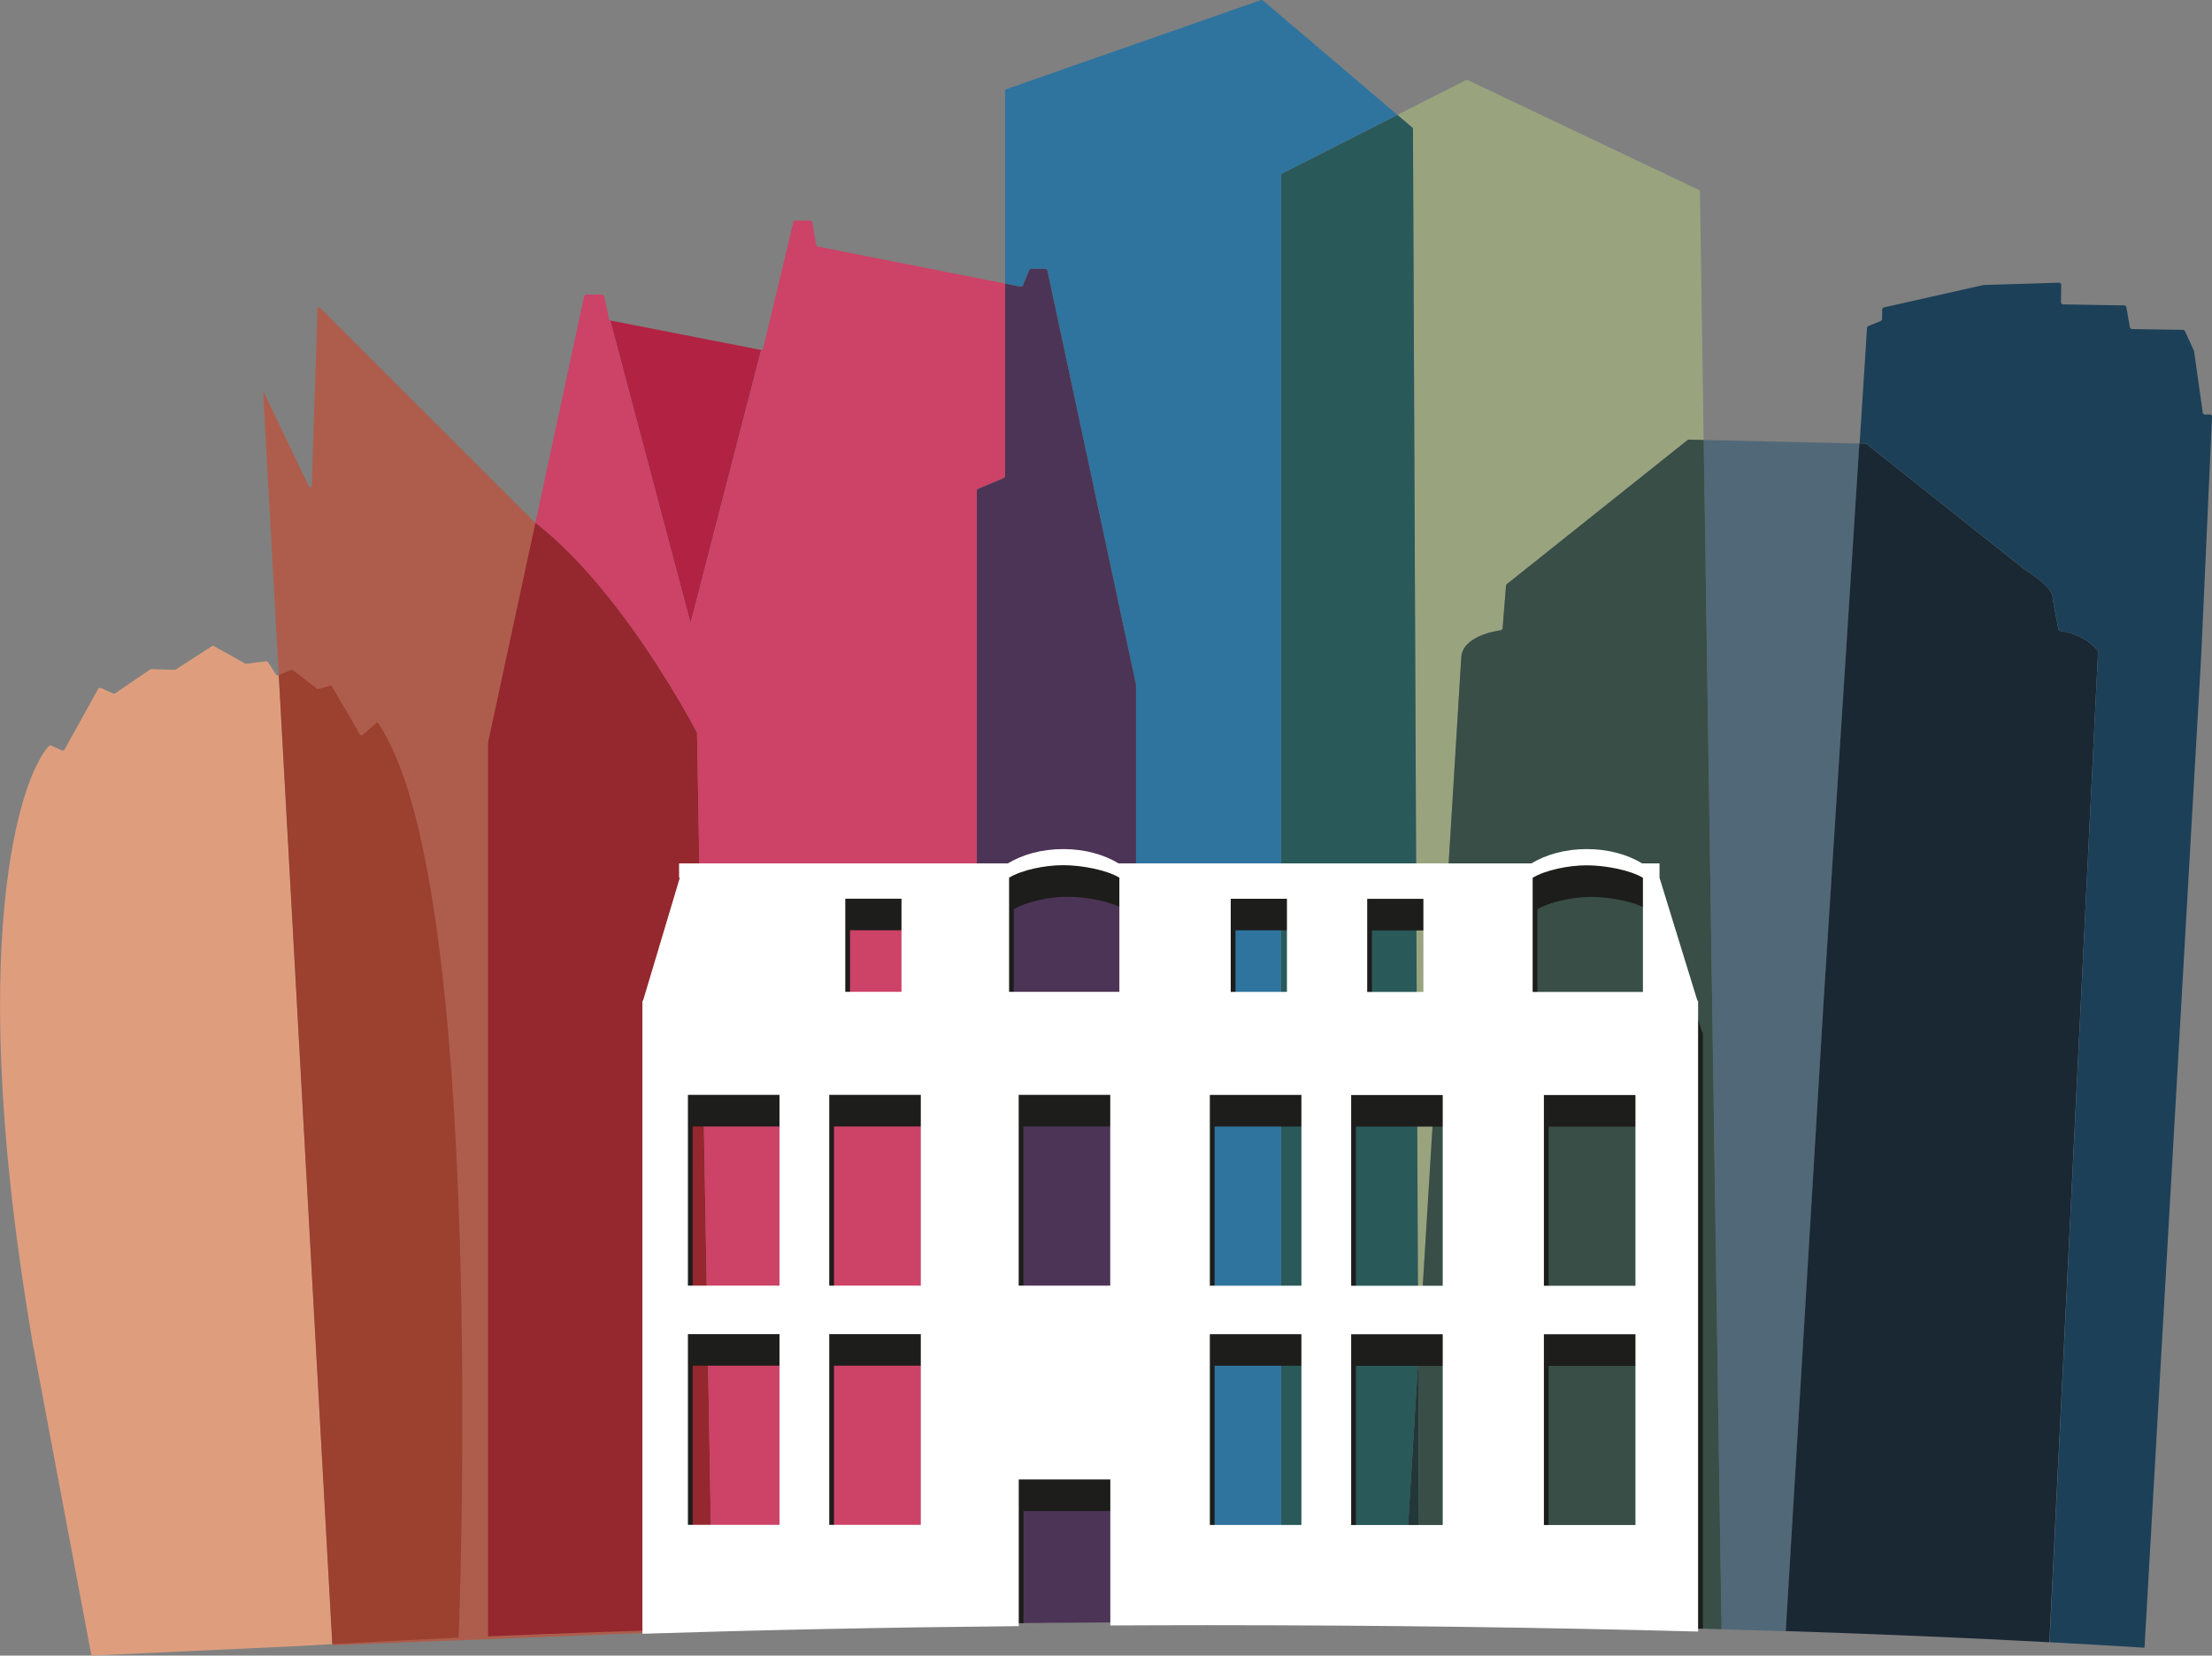
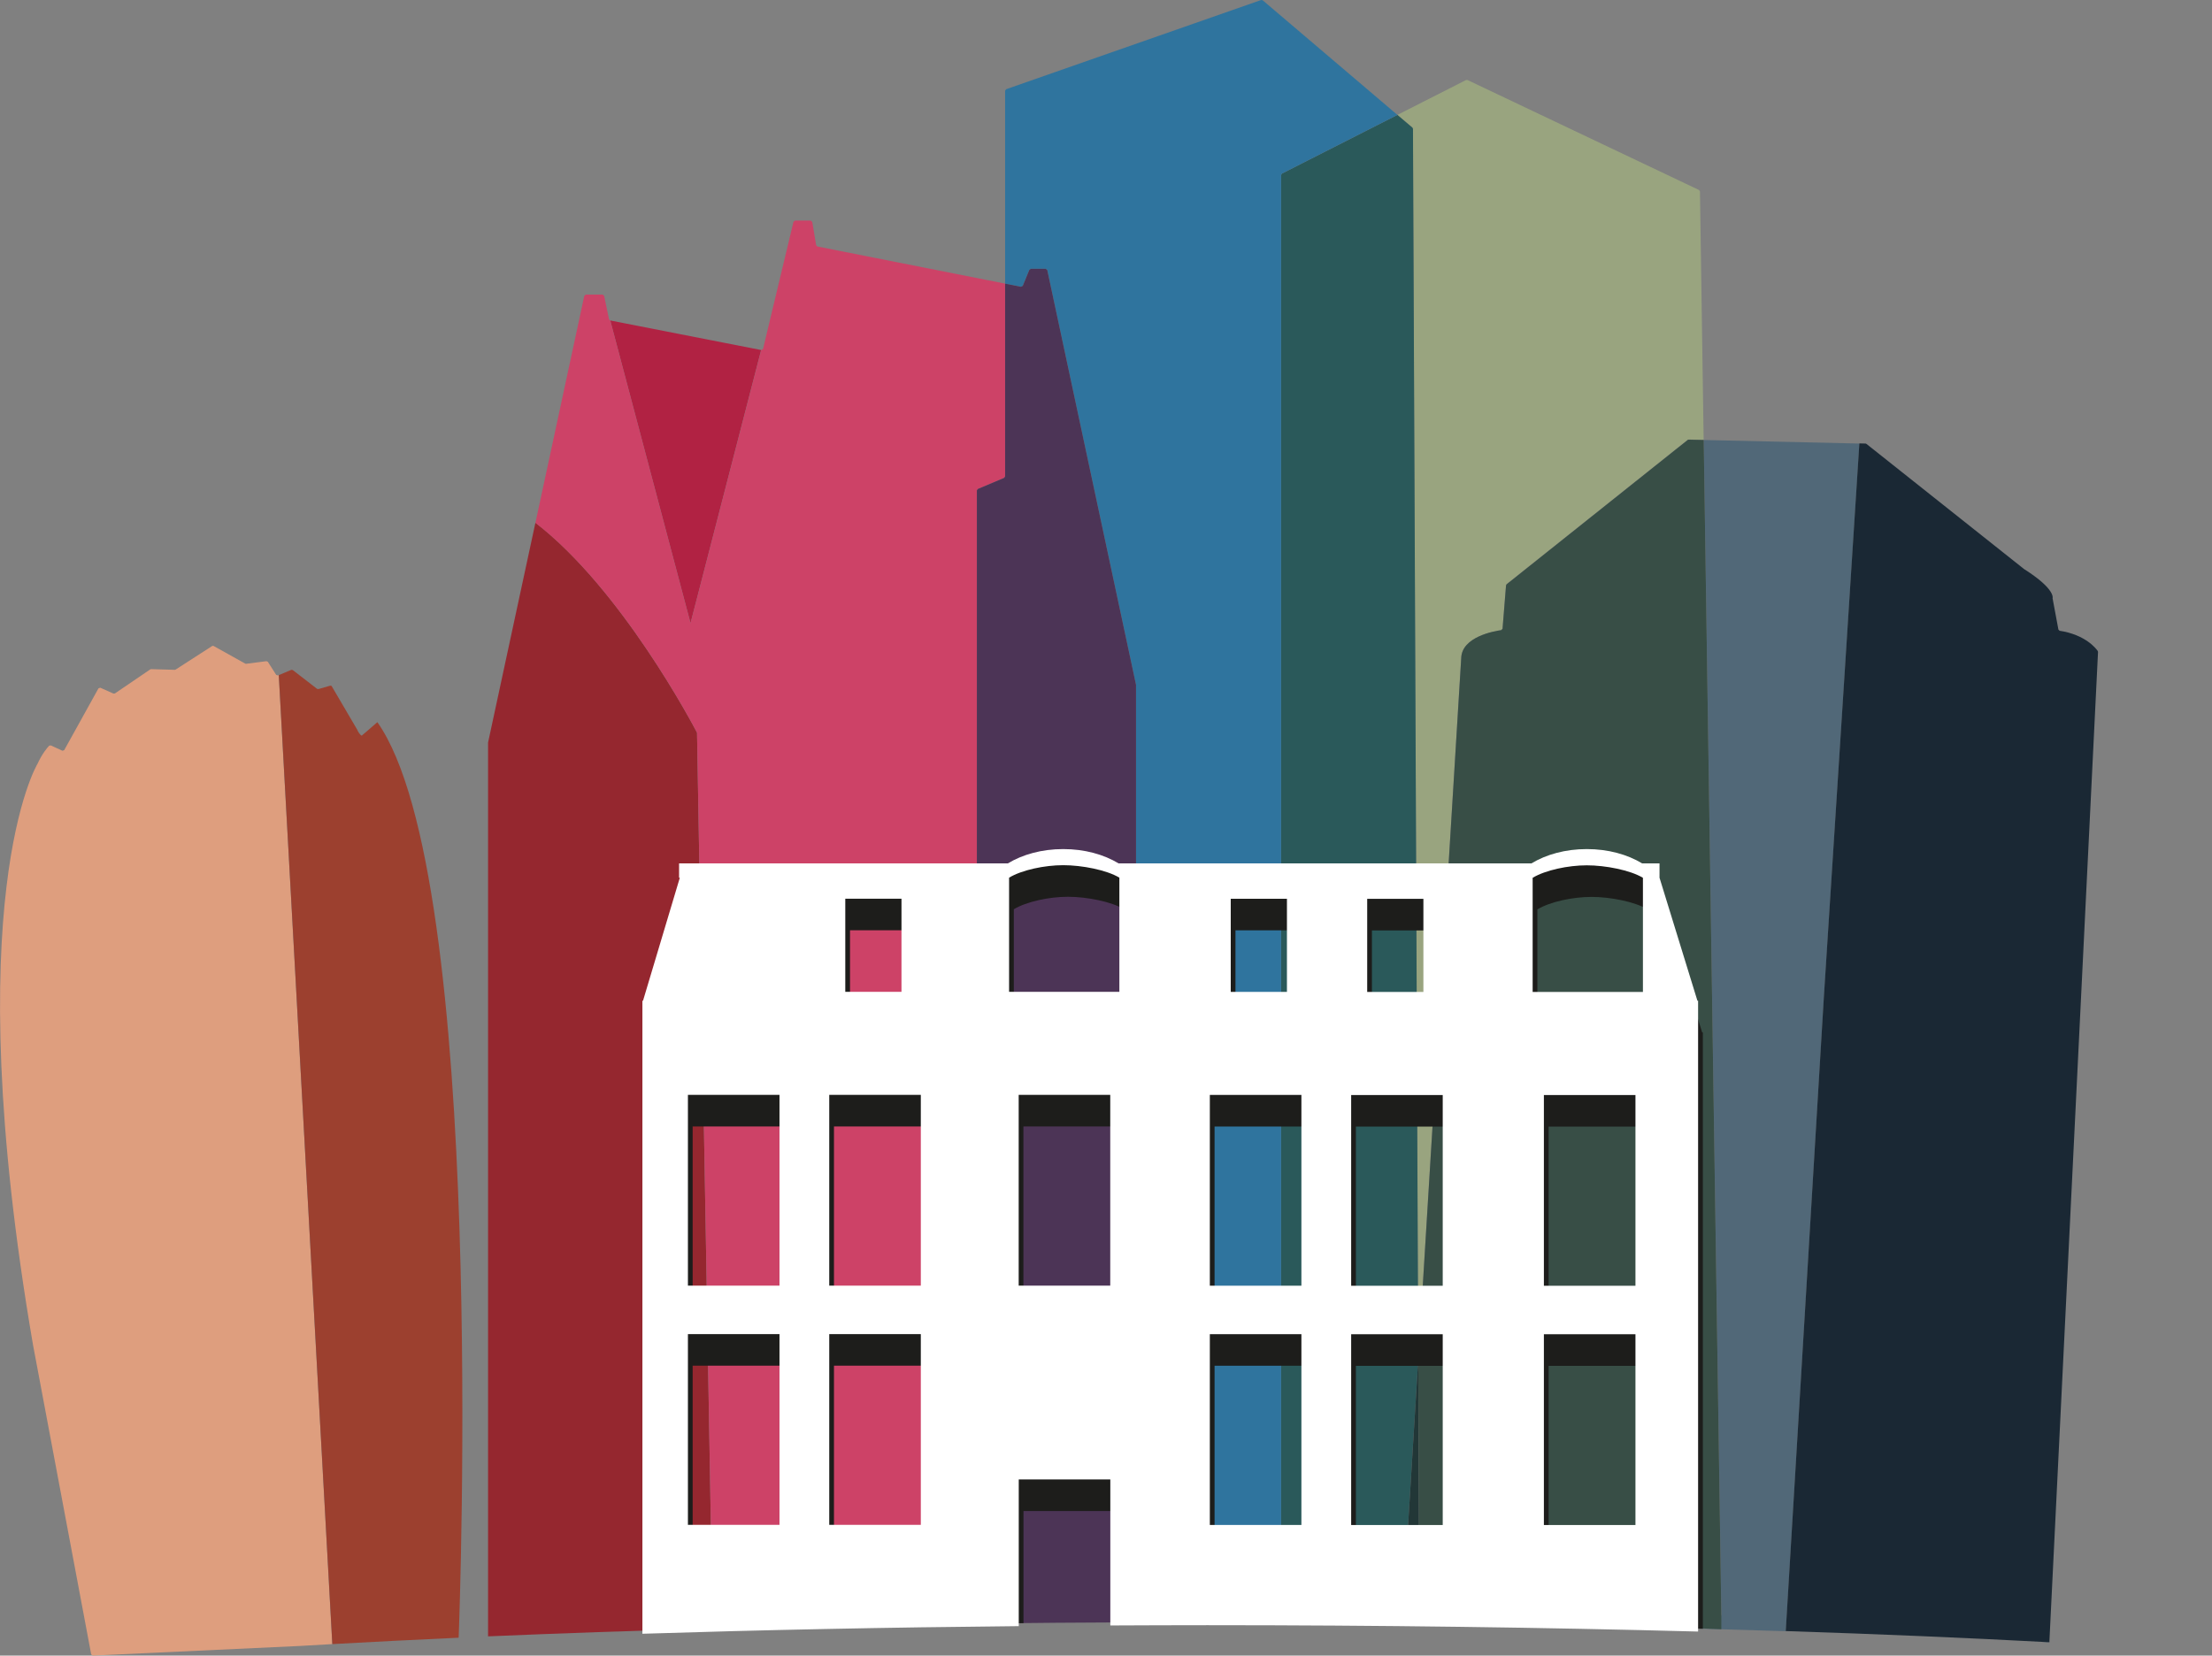
<svg xmlns="http://www.w3.org/2000/svg" id="Layer_2" data-name="Layer 2" width="322.74" height="241.61" viewBox="0 0 322.74 241.61">
  <rect x="0" y="0" width="322.74" height="241.61" fill="#808080" stroke="none" />
  <g id="Laag_1" data-name="Laag 1">
    <g>
-       <path d="M38.51,59.47l9.97,180.43,.21,.19,55.09-2.17,.2-.21-2.28-130.75-.02-.09c-.52-1-11.07-21.08-23.74-30.73l-.02-.02-31.24-31.22c-.13-.13-.34-.04-.35,.14l-.85,25.89c0,.21-.3,.28-.39,.08l-6.67-13.9,.09,2.34" style="fill: #ae5d4c;" />
      <path d="M214.1,11.68h-.2s-10.02,5.09-10.02,5.09l2.19,1.86,.08,.17,.77,179.59,6.27-102.34c.07-3.14,4.87-3.96,5.84-4.1l.19-.2,.51-6.33,.08-.16,26.43-21.07,.14-.05,2.19,.05-.54-36.26-.13-.2-33.8-16.06" style="fill: #99a47f;" />
      <polyline points="203.89 16.77 187.04 25.33 186.92 25.53 186.92 235.72 187.14 235.95 204.63 235.95 206.93 198.4 206.16 18.81 206.08 18.63 203.89 16.77" style="fill: #2a595a;" />
      <polyline points="207.09 235.95 204.63 235.95 204.58 236.72 204.78 236.96 206.88 237.02 207.09 236.8 207.09 235.95" style="fill: #214156;" />
      <polyline points="206.93 198.4 204.63 235.95 207.09 235.95 206.93 198.4" style="fill: #223737;" />
      <polyline points="89.04 46.77 100.75 90.93 111.05 51.08 89.04 46.77" style="fill: #b12243;" />
      <path d="M13.31,241.44l.21,.17,30.28-1.41c1.55-.09,3.12-.18,4.7-.27l-.02-.02-7.81-141.39-.12,.05-.25-.08-1.22-1.91-.2-.09-2.98,.38-.11-.02-4.64-2.59h-.17s-5.38,3.47-5.38,3.47l-.09,.02-3.47-.1-.12,.04-5.16,3.51-.2,.02-1.93-.86-.26,.09-5,9.02-.26,.09-1.7-.78-.23,.04c-.26,.27-1,1.11-1.73,2.69,0,0-11.81,19.58-.64,84.72l8.5,45.23Z" style="fill: #de9e7e;" />
      <path d="M48.5,239.93c5.92-.33,12.06-.64,18.42-.93,.15-3.94,4.11-110.98-11.86-133.61l-2.26,1.95s-.02,.01-.03,.01c-.16,0-.61-.67-.63-.83l-3.77-6.43-.18-.03-1.74,.5-.18-.03-3.56-2.75-.2-.03-1.83,.77,7.81,141.39,.02,.02Z" style="fill: #9c402f;" />
      <path d="M103.98,237.68l-2.28-130.71-.02-.09c-.52-.99-10.98-20.89-23.56-30.6l-6.91,32.09v.05s0,130.38,0,130.38c10.42-.44,21.38-.83,32.78-1.13Z" style="fill: #95272f;" />
      <path d="M101.68,106.88l.02,.09,2.28,130.71c12.41-.34,25.34-.59,38.67-.75l-.12-.13V71.57l.14-.21,3.84-1.62,.14-.21v-28.14l-27.39-5.42-.18-.19-.57-3.4-.23-.19h-2.28l-.23,.18-4.44,18.55-.27,.17-10.31,39.86-11.71-44.17-.18-.18-.71-3.42-.23-.19h-2.44l-.23,.18-7.13,33.13c12.59,9.7,23.05,29.6,23.56,30.6Z" style="fill: #cd4267;" />
      <path d="M149.23,41.71l.96-2.34,.22-.14h2.16l.23,.18,12.95,60.53v.05s0,136.76,0,136.76c3.45-.01,6.93-.02,10.42-.02,9.68,0,19.2,.05,28.54,.14l-.13-.15,.05-.78h-17.49l-.22-.22V25.53l.12-.2,16.85-8.56L184.23,.04l-.22-.04-37.21,13.02-.15,.22v28.15l2.32,.46,.26-.14Z" style="fill: #2f749e;" />
      <path d="M165.75,236.75V99.94s-12.95-60.53-12.95-60.53l-.23-.18h-2.16l-.22,.14-.96,2.34-.26,.14-2.32-.46v28.14l-.14,.21-3.84,1.62-.14,.21V236.8l.12,.13c7.58-.09,15.28-.15,23.1-.18Z" style="fill: #4c3456;" />
      <g>
        <path d="M298.81,239.65l.04-.04-2.32-.08c.76,.04,1.52,.08,2.27,.12Z" style="fill: #516878;" />
        <path d="M207.09,235.95v.86s-.09,.1-.09,.1c18.74,.2,36.7,.59,53.56,1.14l5.56-92.53,5.18-80.79-22.72-.52,2.57,171.52-.22,.23h-43.84Z" style="fill: #516878;" />
      </g>
      <path d="M246.39,64.15l-.14,.05-26.43,21.07-.08,.16-.51,6.33-.19,.2c-.97,.13-5.78,.95-5.84,4.1l-6.27,102.34,.16,37.55,44.06,1.81v-2.03l-2.57-171.52-2.19-.05" style="fill: #384e46;" />
      <path d="M299.02,239.66v-.22s7.09-144.3,7.09-144.3l-.04-.14c-.26-.37-1.79-2.37-5.56-2.95l-.18-.17-.85-4.57s.5-1.29-4.06-4.2h-.02s-23.08-18.33-23.08-18.33l-.12-.05-.91-.02-5.18,80.79-5.56,92.53c13.6,.44,26.47,.99,38.46,1.63Z" style="fill: #1a2834;" />
-       <path d="M272.33,64.78l23.08,18.32h.02c4.56,2.93,4.06,4.21,4.06,4.21l.85,4.57,.18,.17c3.77,.58,5.3,2.58,5.56,2.95l.04,.14-7.07,144.3v.22c4.75,.25,9.37,.52,13.84,.8l8.28-144.86,1.58-34.9-.21-.21h-.93s-.21-.2-.21-.2l-1.28-9.05-.02-.06-1.33-2.91-.19-.13-7.6-.12-.21-.18-.54-3.09-.21-.18-9.11-.15-.21-.22,.04-2.73-.22-.22-11.08,.34h-.04s-14.61,3.29-14.61,3.29l-.17,.21-.02,1.53-.13,.2-1.93,.78-.13,.2-1.08,16.9,.91,.02,.12,.05Z" style="fill: #1c4058;" />
-       <path d="M149.33,236.86v-16.35h13.36v16.26c4.46-.02,8.95-.03,13.48-.03,25.36,0,49.69,.34,72.28,.95v-87.03h-.1l-5.53-17.95h0v-2.09l-3.52-3.04c-2.15-1.3-4.95-2.09-8.08-2.09s-5.93,.79-8.08,2.09h-60.23c-2.15-1.3-4.95-2.09-8.08-2.09s-5.93,.79-8.08,2.09l-46.98,3.04v2.09h.11l-5.37,17.95h-.09v87.31c17.29-.54,35.71-.92,54.91-1.1Zm89.98-9.7h-13.36v-27.84h13.36v27.84Zm0-34.91h-13.36v-27.84h13.36v27.84Zm-15-59.54c1.86-1.12,5.17-1.82,7.9-1.82s6.33,.7,8.19,1.82v16.66h-16.09v-16.66Zm-24.14,3.07h8.2v13.59h-8.2v-13.59Zm-2.34,28.63h13.36v27.84h-13.36v-27.84Zm0,34.91h13.36v27.84h-13.36v-27.84Zm-17.57-63.55h8.2v13.59h-8.2v-13.59Zm-3.05,28.63h13.36v27.84h-13.36v-27.84Zm0,34.91h13.36v27.84h-13.36v-27.84Zm-14.53-7.08h-13.36v-27.84h13.36v27.84Zm-14.76-59.54c1.86-1.12,5.17-1.82,7.9-1.82s6.33,.7,8.19,1.82h0s0,0,0,0h0v16.66h-16.09v-16.66Zm-23.9,3.07h8.2v13.59h-8.2v-13.59Zm-2.34,28.63h13.36v27.84h-13.36v-27.84Zm0,34.91h13.36v27.84h-13.36v-27.84Zm-20.62-34.91h13.36v27.84h-13.36v-27.84Zm0,34.91h13.36v27.84h-13.36v-27.84Z" style="fill: #1d1d1b;" />
+       <path d="M149.33,236.86v-16.35h13.36v16.26c4.46-.02,8.95-.03,13.48-.03,25.36,0,49.69,.34,72.28,.95v-87.03h-.1l-5.53-17.95h0v-2.09l-3.52-3.04c-2.15-1.3-4.95-2.09-8.08-2.09s-5.93,.79-8.08,2.09h-60.23c-2.15-1.3-4.95-2.09-8.08-2.09s-5.93,.79-8.08,2.09l-46.98,3.04v2.09h.11l-5.37,17.95h-.09v87.31c17.29-.54,35.71-.92,54.91-1.1Zm89.98-9.7h-13.36v-27.84h13.36v27.84Zm0-34.91h-13.36v-27.84h13.36v27.84Zm-15-59.54c1.86-1.12,5.17-1.82,7.9-1.82s6.33,.7,8.19,1.82v16.66h-16.09v-16.66Zm-24.14,3.07h8.2v13.59h-8.2v-13.59Zm-2.34,28.63h13.36v27.84h-13.36Zm0,34.91h13.36v27.84h-13.36v-27.84Zm-17.57-63.55h8.2v13.59h-8.2v-13.59Zm-3.05,28.63h13.36v27.84h-13.36v-27.84Zm0,34.91h13.36v27.84h-13.36v-27.84Zm-14.53-7.08h-13.36v-27.84h13.36v27.84Zm-14.76-59.54c1.86-1.12,5.17-1.82,7.9-1.82s6.33,.7,8.19,1.82h0s0,0,0,0h0v16.66h-16.09v-16.66Zm-23.9,3.07h8.2v13.59h-8.2v-13.59Zm-2.34,28.63h13.36v27.84h-13.36v-27.84Zm0,34.91h13.36v27.84h-13.36v-27.84Zm-20.62-34.91h13.36v27.84h-13.36v-27.84Zm0,34.91h13.36v27.84h-13.36v-27.84Z" style="fill: #1d1d1b;" />
      <path d="M148.64,237.31v-21.41h13.36v21.31c4.69-.02,9.41-.04,14.17-.04,25.1,0,49.19,.33,71.59,.93v-92.06h-.1l-5.53-17.95h0v-2.09h-2.53c-2.15-1.3-4.95-2.09-8.08-2.09s-5.93,.79-8.08,2.09h-60.23c-2.15-1.3-4.95-2.09-8.08-2.09s-5.93,.79-8.08,2.09h-47.97v2.09h.11l-5.37,17.95h-.09v92.38c17.28-.55,35.7-.93,54.91-1.11Zm89.98-14.76h-13.36v-27.84h13.36v27.84Zm0-34.91h-13.36v-27.84h13.36v27.84Zm-15-59.54c1.86-1.12,5.17-1.82,7.9-1.82s6.33,.7,8.19,1.82v16.66h-16.09v-16.66Zm-24.14,3.07h8.2v13.59h-8.2v-13.59Zm-2.34,28.63h13.36v27.84h-13.36v-27.84Zm0,34.91h13.36v27.84h-13.36v-27.84Zm-17.57-63.55h8.2v13.59h-8.2v-13.59Zm-3.05,28.63h13.36v27.84h-13.36v-27.84Zm0,34.91h13.36v27.84h-13.36v-27.84Zm-14.53-7.08h-13.36v-27.84h13.36v27.84Zm-14.76-59.54c1.86-1.12,5.17-1.82,7.9-1.82s6.33,.7,8.19,1.82h0s0,0,0,0h0v16.66h-16.09v-16.66Zm-23.9,3.07h8.2v13.59h-8.2v-13.59Zm-2.34,28.63h13.36v27.84h-13.36v-27.84Zm0,34.91h13.36v27.84h-13.36v-27.84Zm-20.62-34.91h13.36v27.84h-13.36v-27.84Zm0,34.91h13.36v27.84h-13.36v-27.84Z" style="fill: #fff;" />
    </g>
  </g>
</svg>